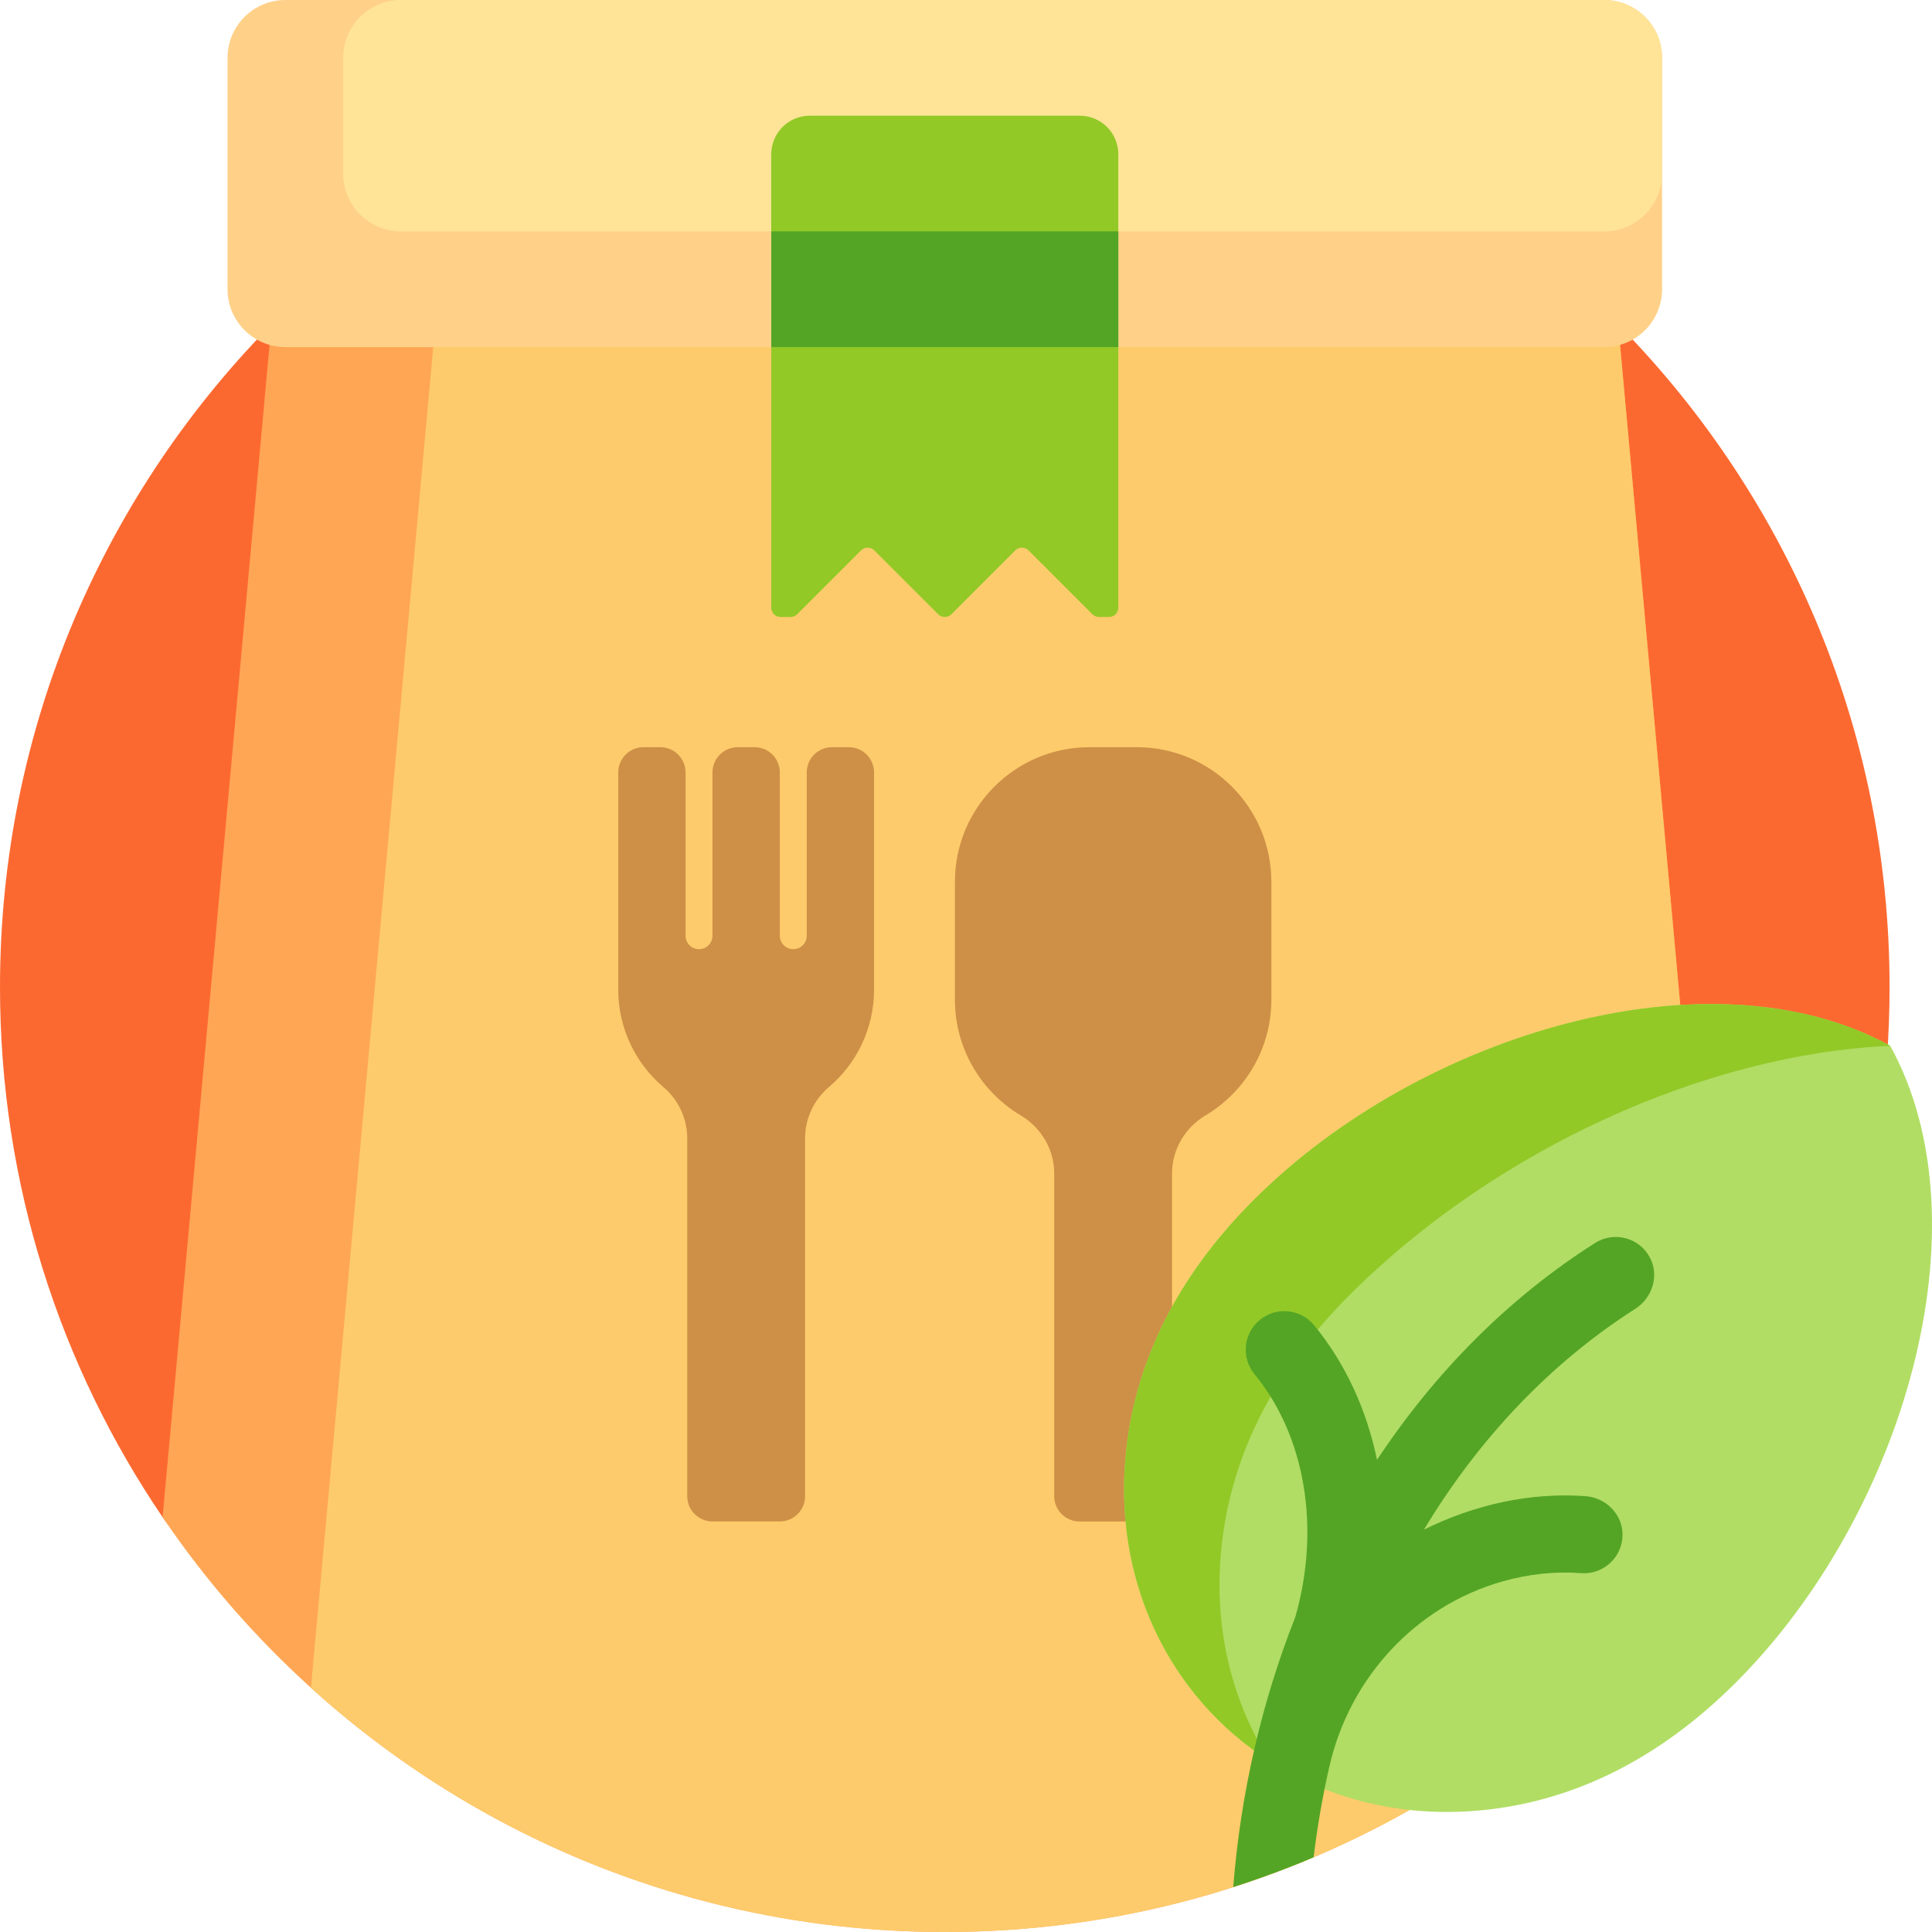
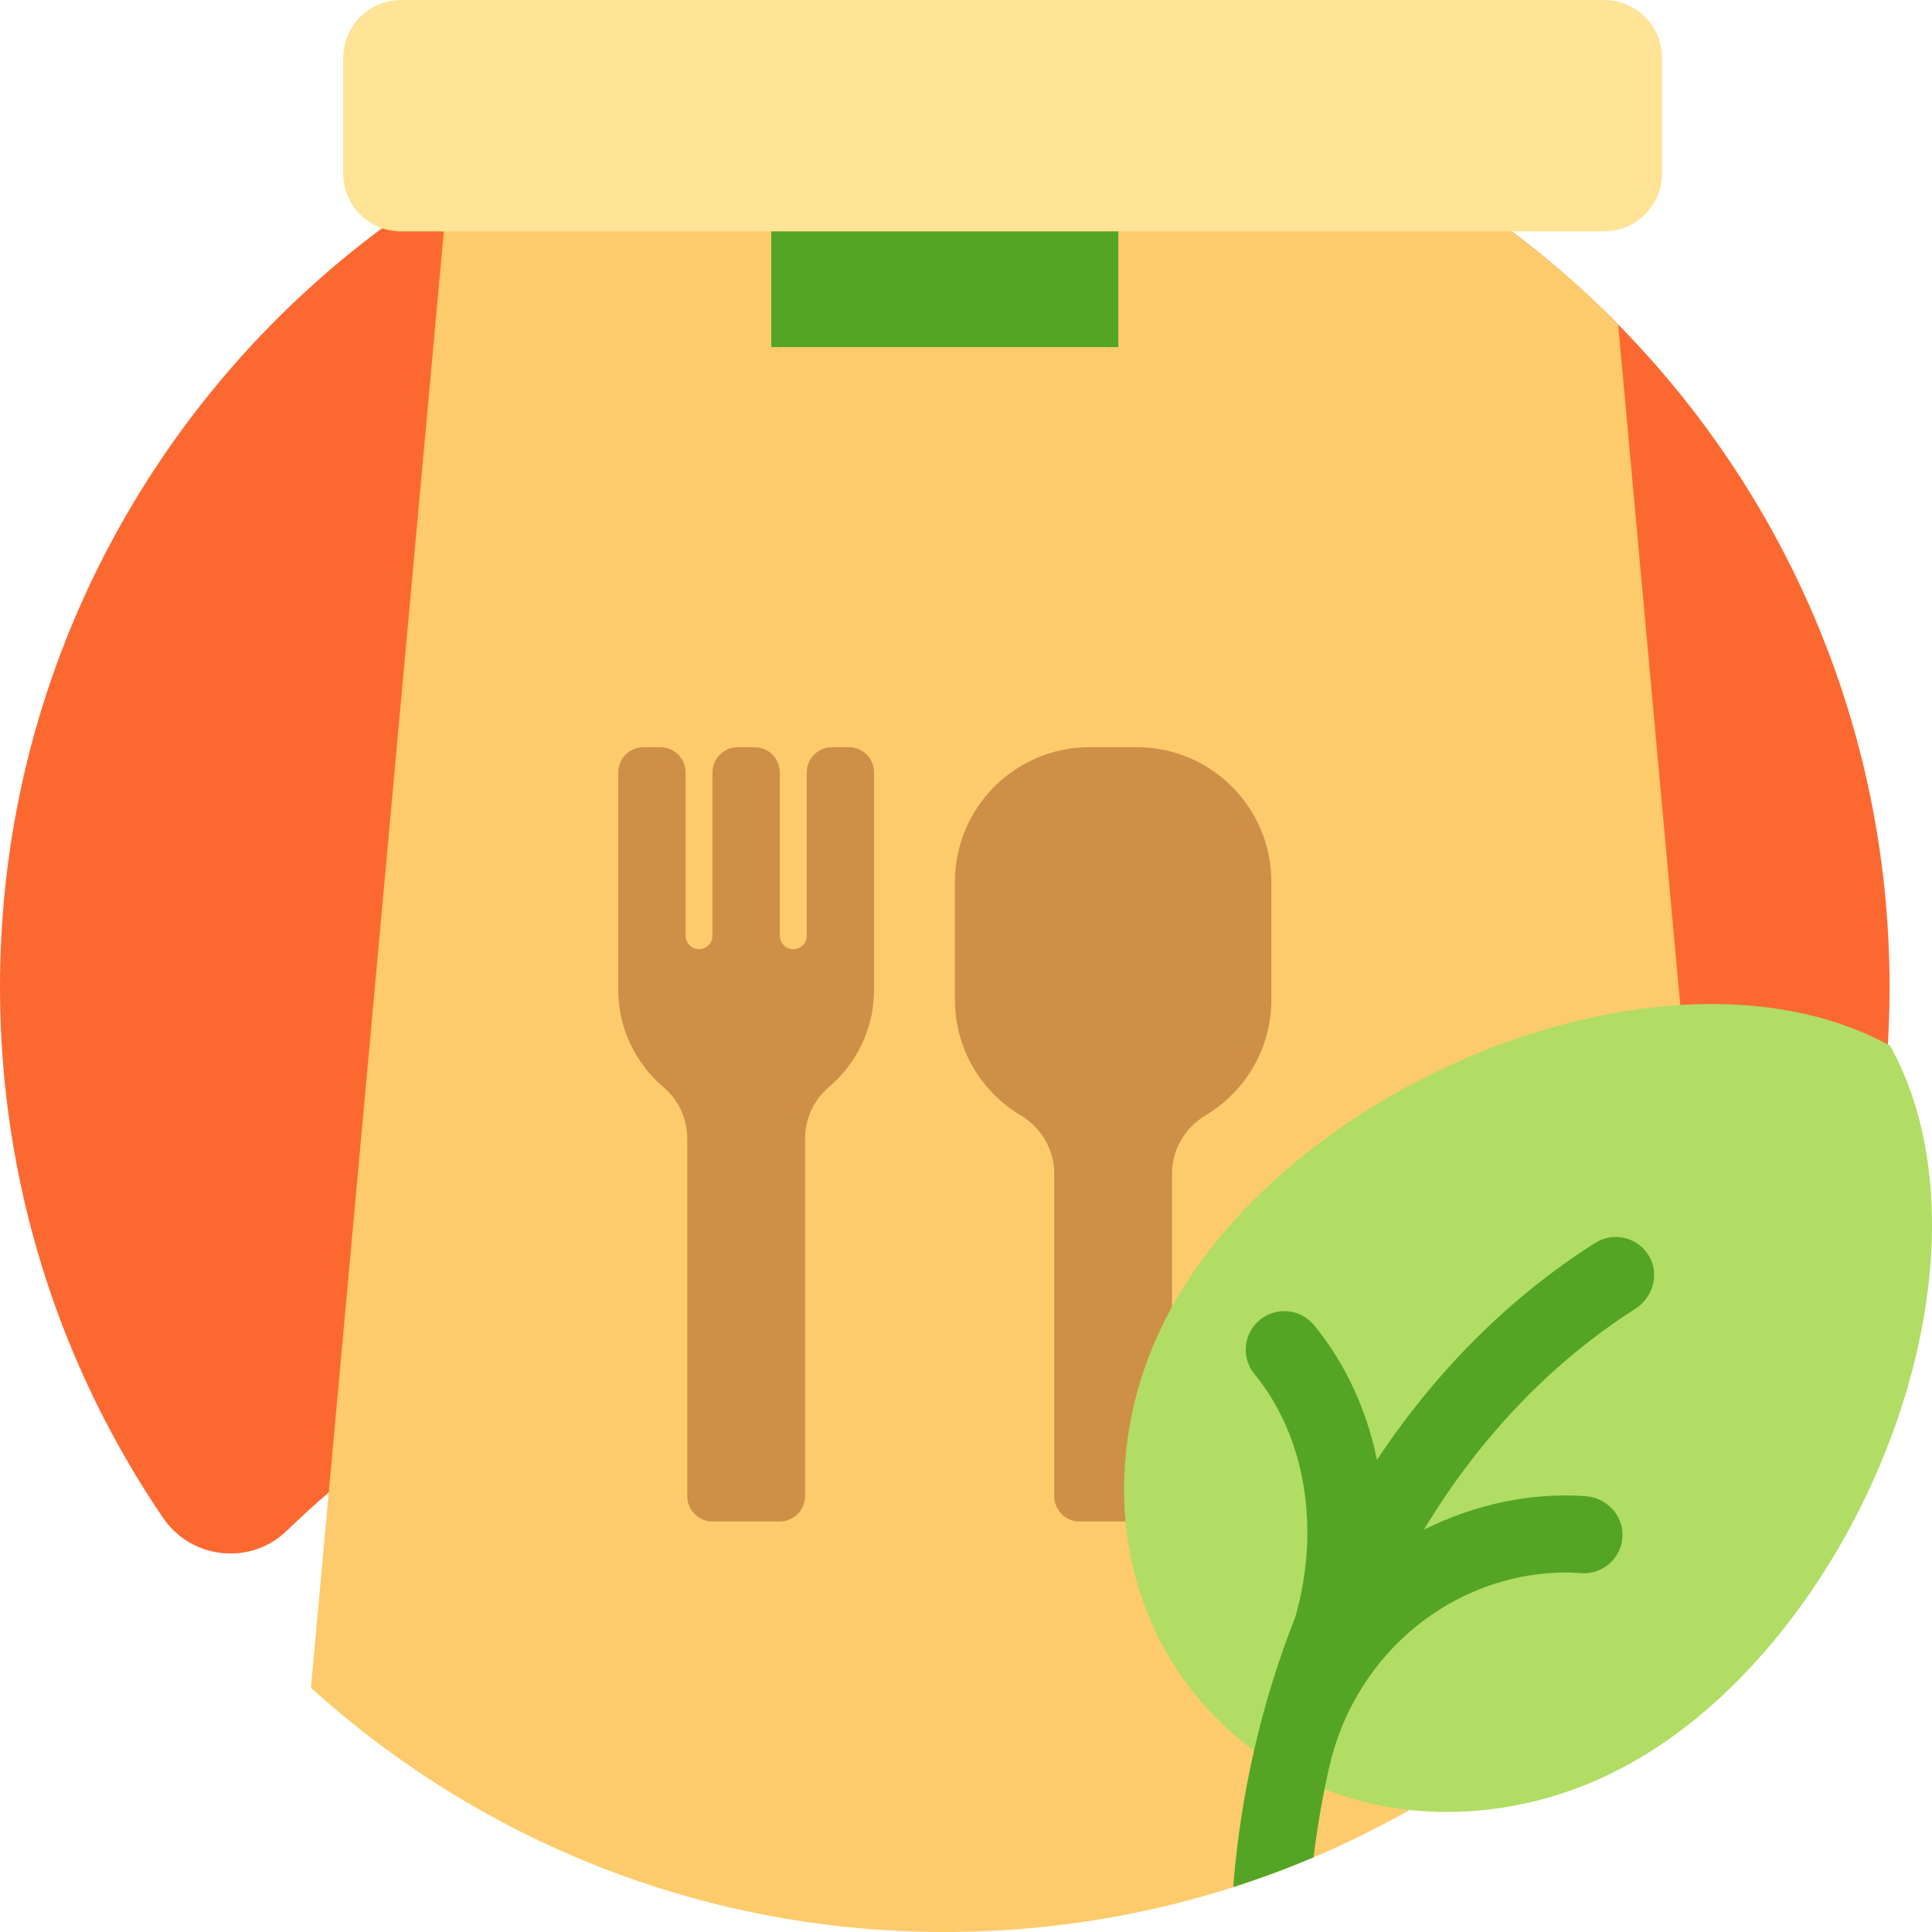
<svg xmlns="http://www.w3.org/2000/svg" height="512pt" viewBox="0 0 512 512" width="512pt">
  <path d="m76.066 405.613c-9.641 9.355-25.336 7.688-32.891-3.418-27.246-40.074-43.176-88.461-43.176-140.574 0-138.281 112.098-250.379 250.379-250.379s250.379 112.098 250.379 250.379c0 52.113-15.93 100.5-43.176 140.574-7.551 11.105-23.25 12.77-32.891 3.418-45.074-43.734-106.543-70.668-174.312-70.668-67.77 0-129.238 26.934-174.312 70.668zm0 0" fill="#fc6930" />
-   <path d="m457.668 402.086c-45.035 66.332-121.07 109.914-207.289 109.914s-162.254-43.582-207.289-109.914l28.836-316.07c12.941-13.145 27.312-24.875 42.875-34.918h271.156c15.562 10.043 29.938 21.773 42.875 34.918zm0 0" fill="#ffa655" />
  <path d="m457.668 402.086c-45.035 66.332-121.07 109.914-207.289 109.914-64.641 0-123.559-24.5-167.98-64.715l36.148-396.188h267.41c15.562 10.043 29.938 21.773 42.875 34.918zm0 0" fill="#fdcb6b" />
-   <path d="m425.133 91.977h-349.508c-8.465 0-15.328-6.863-15.328-15.328v-61.32c0-8.465 6.863-15.328 15.328-15.328h349.508c8.469 0 15.332 6.863 15.332 15.328v61.32c0 8.465-6.863 15.328-15.332 15.328zm0 0" fill="#ffd188" />
  <path d="m425.133 61.316h-318.848c-8.469 0-15.332-6.863-15.332-15.328v-30.66c0-8.465 6.863-15.328 15.332-15.328h318.848c8.469 0 15.332 6.863 15.332 15.328v30.66c0 8.465-6.863 15.328-15.332 15.328zm0 0" fill="#ffe497" />
  <path d="m231.637 204.703v57.543c0 10.363-4.652 19.637-11.984 25.855-3.996 3.387-6.301 8.363-6.301 13.602v94.809c0 3.695-2.996 6.691-6.691 6.691h-17.844c-3.695 0-6.691-2.996-6.691-6.691v-94.809c0-5.238-2.305-10.215-6.301-13.602-7.332-6.219-11.984-15.492-11.984-25.855v-57.543c0-3.695 2.992-6.691 6.688-6.691h4.461c3.695 0 6.691 2.996 6.691 6.691v43.27c0 1.969 1.598 3.566 3.57 3.566 1.969 0 3.566-1.598 3.566-3.566v-43.27c0-3.695 2.996-6.691 6.691-6.691h4.461c3.695 0 6.691 2.996 6.691 6.691v43.27c0 1.969 1.598 3.566 3.57 3.566 1.969 0 3.566-1.598 3.566-3.566v-43.27c0-3.695 2.996-6.691 6.691-6.691h4.461c3.695 0 6.688 2.996 6.688 6.691zm69.602-6.691h-12.492c-19.707 0-35.684 15.977-35.684 35.688v31.223c0 13.035 6.992 24.434 17.426 30.66 5.461 3.254 8.891 9.055 8.891 15.41v85.52c0 3.695 2.996 6.691 6.691 6.691h17.844c3.695 0 6.688-2.996 6.688-6.691v-85.52c0-6.355 3.434-12.156 8.891-15.41 10.438-6.227 17.43-17.625 17.43-30.66v-31.223c0-19.711-15.977-35.688-35.684-35.688zm0 0" fill="#ce9047" />
  <path d="m460.094 445.812c-20.551 20.551-42.707 31.004-65.297 33.695-57.508 6.848-103.074-38.715-96.223-96.227 2.688-22.586 13.145-44.742 33.695-65.293 44.262-44.262 121.238-66.953 168.66-40.836 26.113 47.422 3.426 124.398-40.836 168.66zm0 0" fill="#b1dd64" />
-   <path d="m296.367 40.879v120.156c0 1.367-1.109 2.477-2.48 2.477h-2.629c-.656 0-1.289-.262-1.754-.727l-16.934-16.93c-.969-.969-2.539-.969-3.504 0l-16.934 16.93c-.465.465-1.094.727-1.754.727-.656 0-1.289-.262-1.754-.727l-16.934-16.93c-.969-.969-2.539-.969-3.504 0l-16.934 16.93c-.465.465-1.094.727-1.754.727h-2.629c-1.371 0-2.48-1.109-2.48-2.477v-120.156c0-5.645 4.574-10.219 10.219-10.219h71.539c5.645 0 10.219 4.574 10.219 10.219zm61.199 302.406c39.012-39.012 94.82-63.949 143.363-66.133-47.422-26.117-124.398-3.426-168.66 40.836-20.551 20.547-31.008 42.707-33.695 65.293-4.246 35.633 11.637 66.676 38.012 83.512-10.336-16.191-15.324-36.336-12.719-58.215 2.691-22.586 13.148-44.746 33.699-65.293zm0 0" fill="#92c927" />
  <path d="m433.359 346.859c-22.605 14.414-41.582 34.566-55.988 58.504 13.582-6.719 28.348-9.914 42.84-8.863 5.473.395 9.91 4.965 9.773 10.449-.141 5.902-5.191 10.398-11 9.953-6.922-.531-13.961.246-20.836 2.199-23.047 6.547-40.469 25.574-45.82 48.922-1.812 7.902-3.219 15.973-4.203 24.176-6.945 2.949-14.055 5.578-21.305 7.898 1.98-25.105 7.629-49.27 16.453-71.566 6.719-23.527 2.688-47.926-10.816-64.355-3.586-4.359-2.957-10.801 1.406-14.383 4.359-3.586 10.797-2.957 14.383 1.402 8.316 10.117 13.93 22.406 16.676 35.688 15.41-23.273 34.934-42.98 57.801-57.484 4.969-3.152 11.625-1.48 14.473 3.785 2.59 4.781.746 10.754-3.836 13.676zm-228.969-254.883h91.977v-30.66h-91.977zm0 0" fill="#54a525" />
</svg>